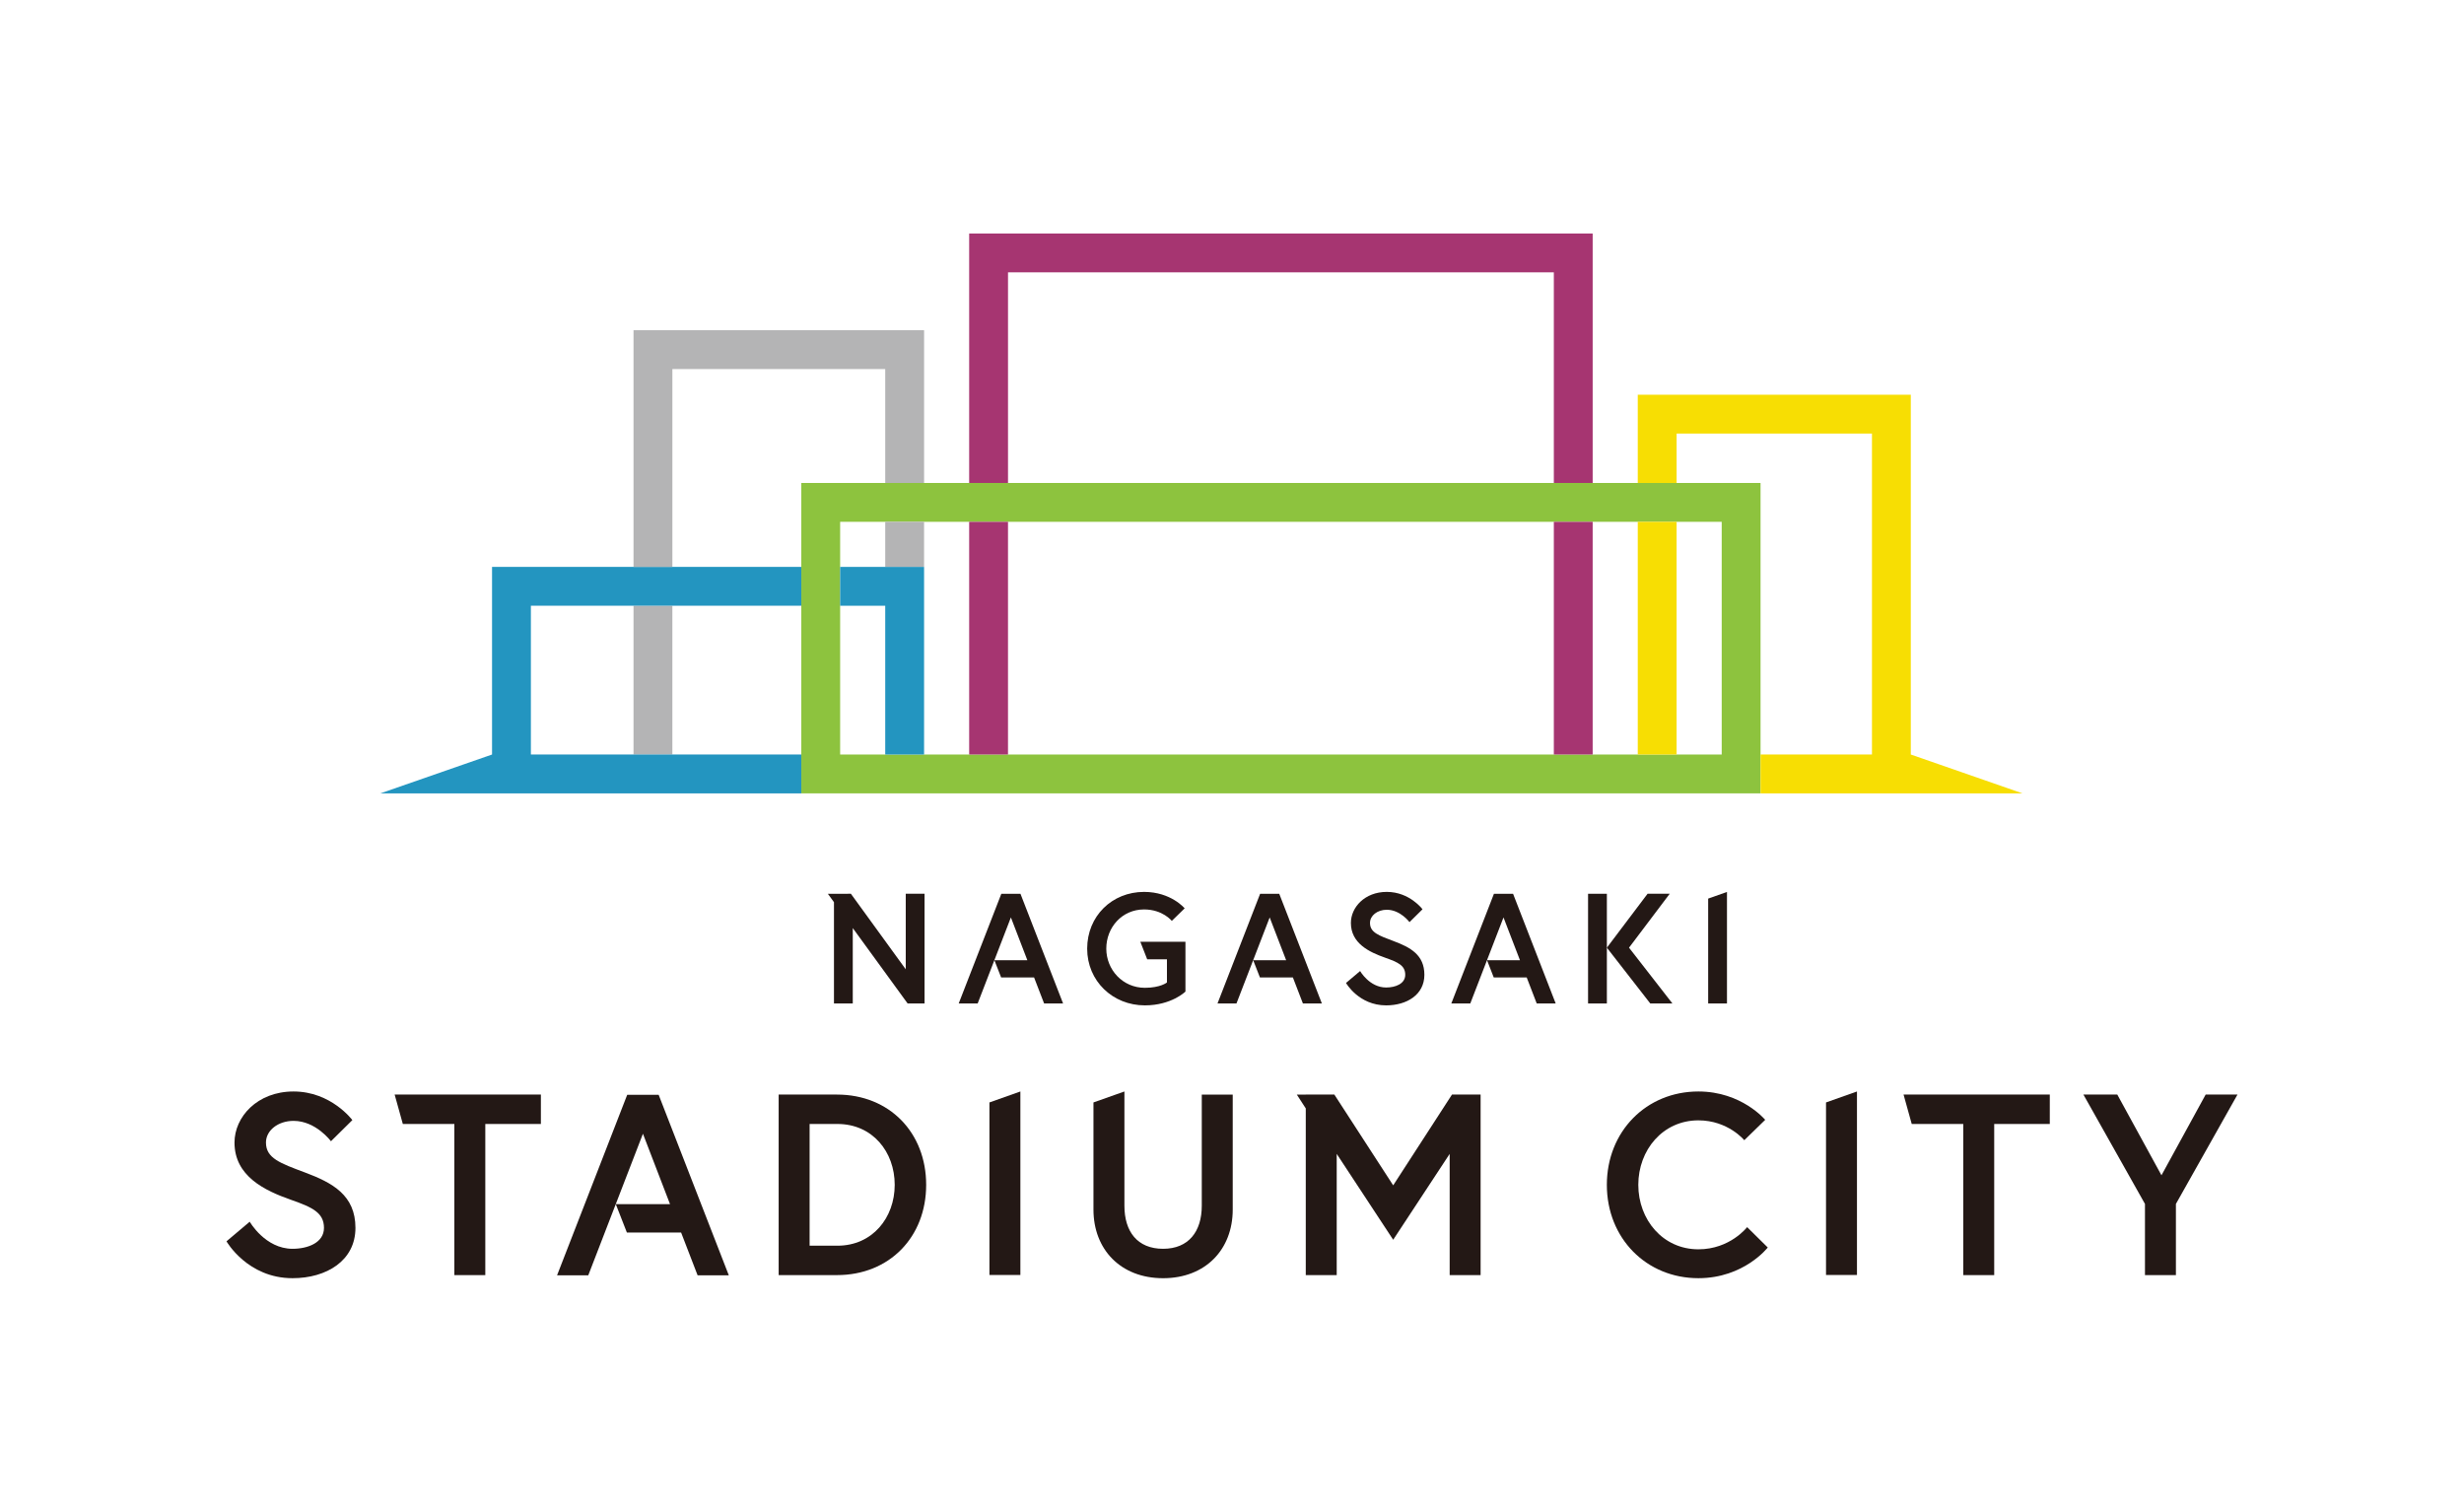
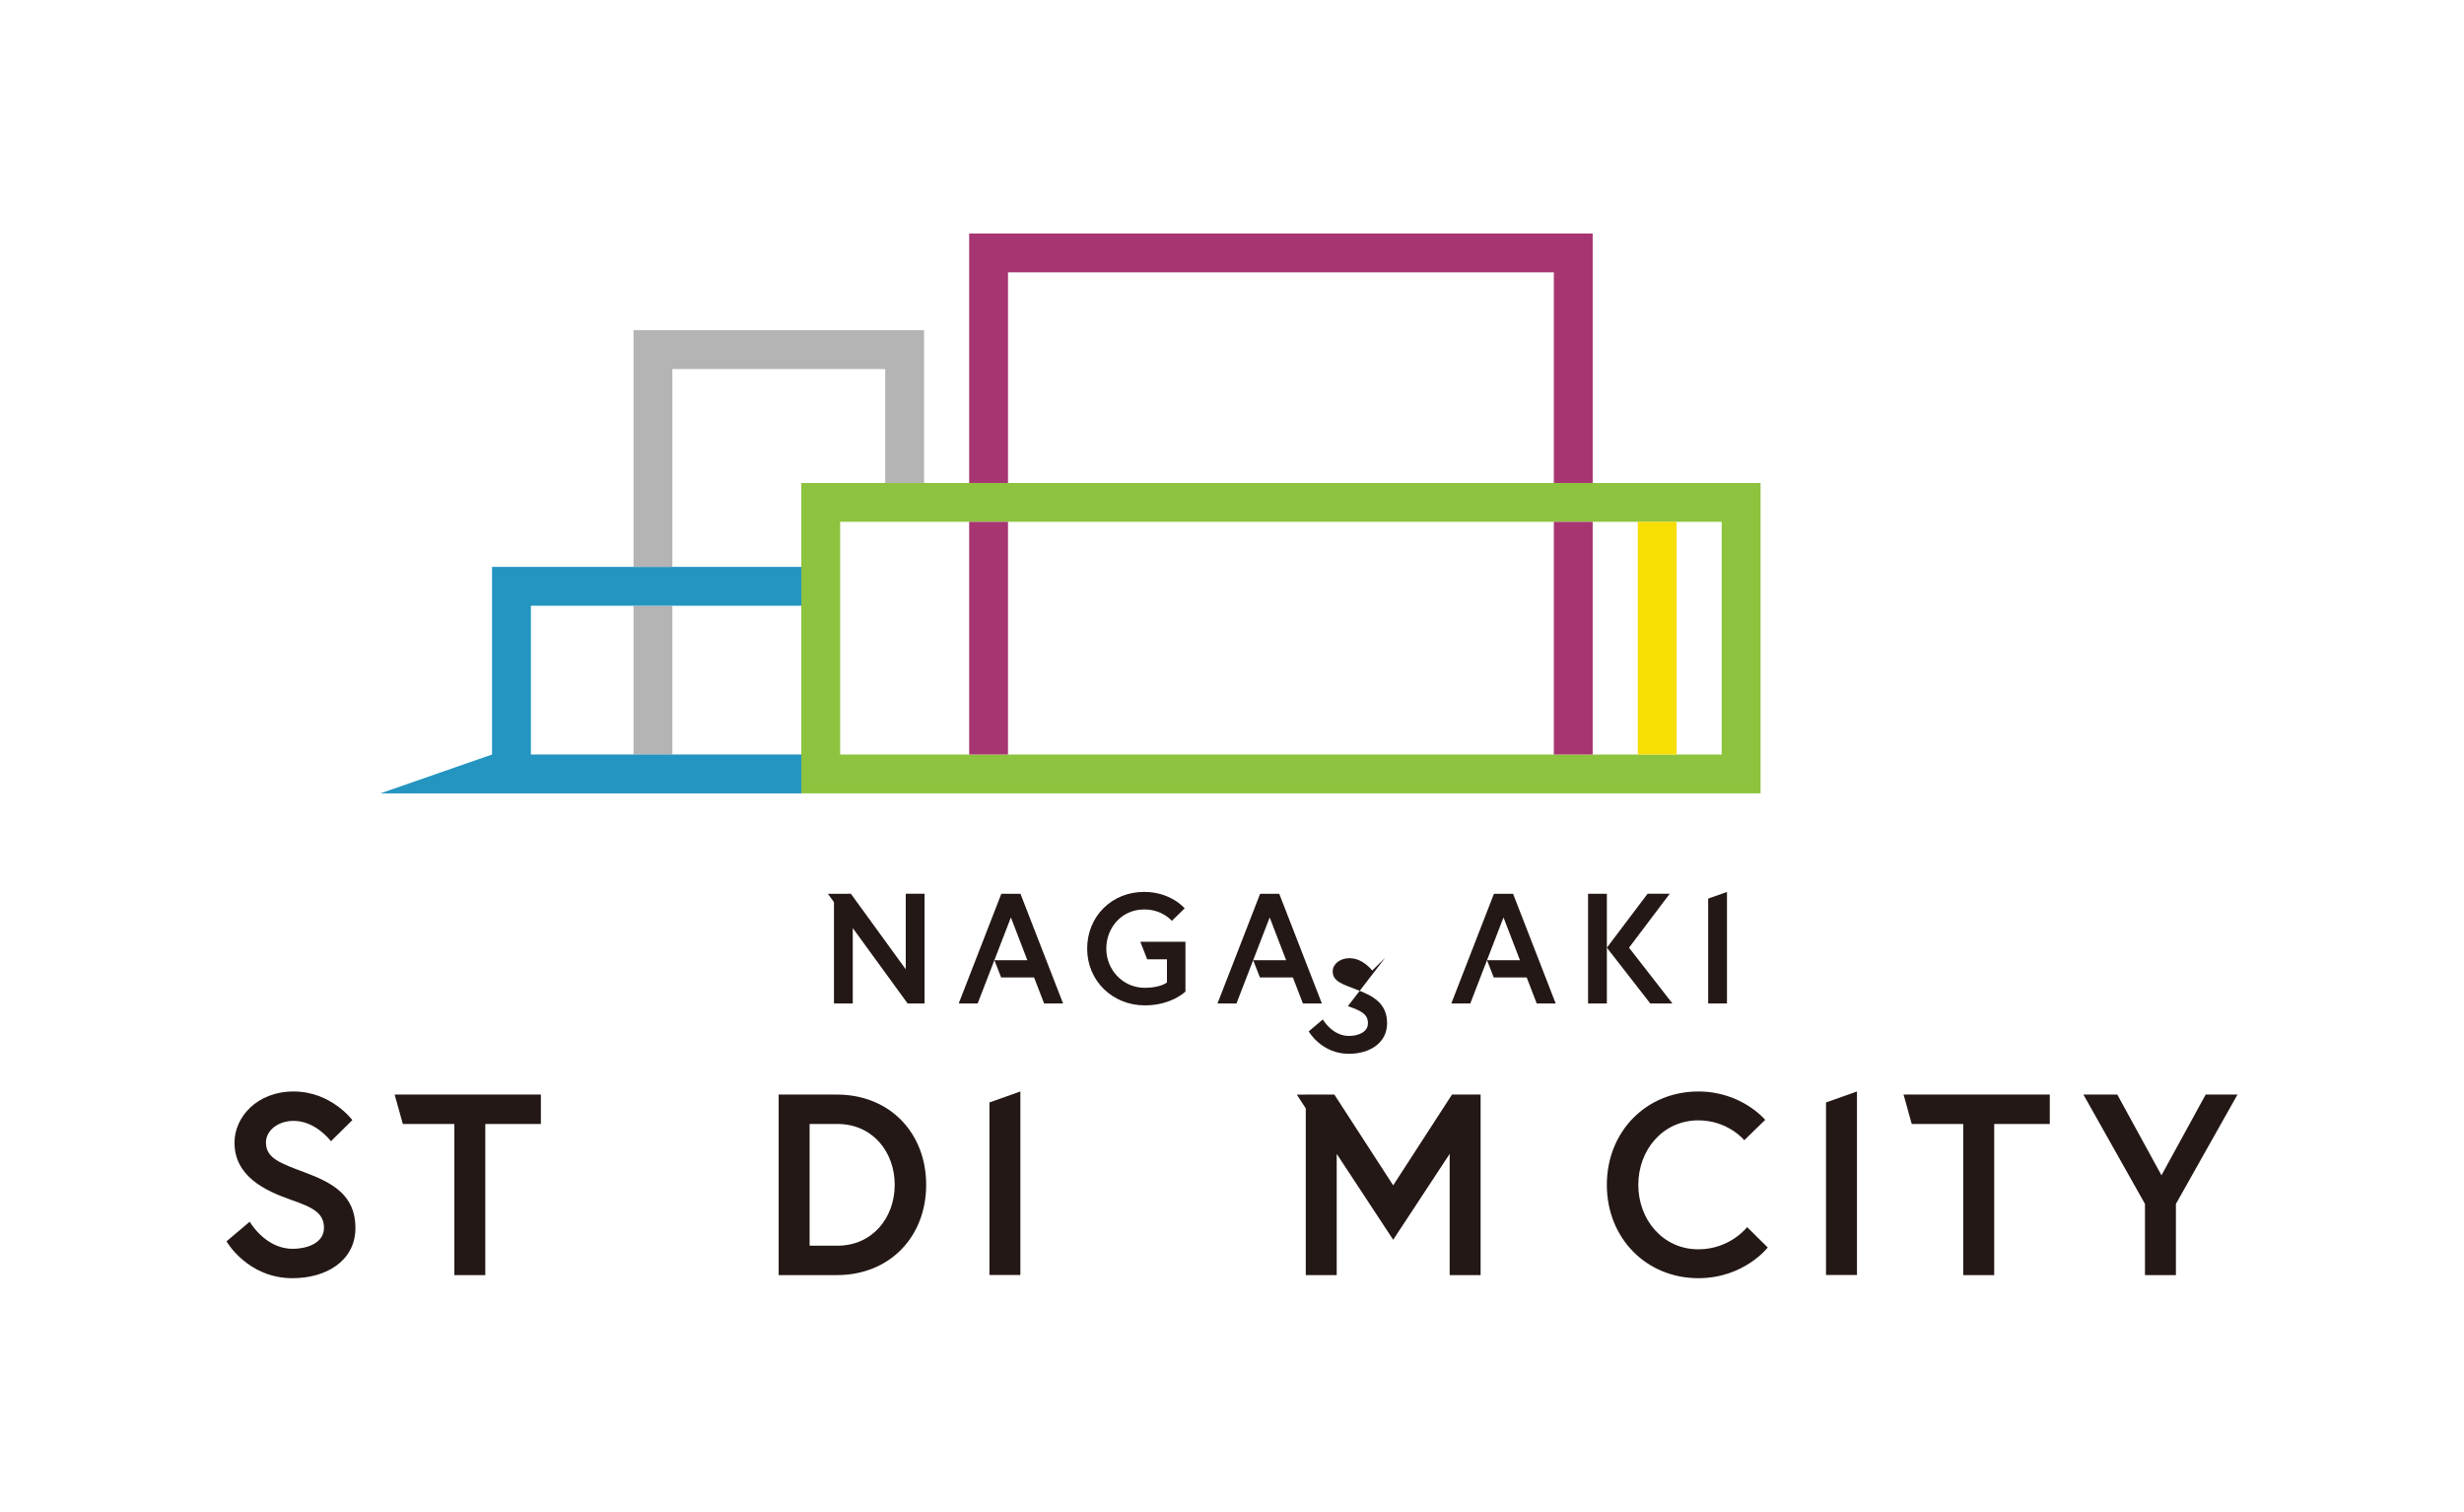
<svg xmlns="http://www.w3.org/2000/svg" id="_x34_46-237" width="282" height="173" version="1.1" viewBox="0 0 282 173">
  <defs>
    <style>
      .st0 {
        fill: #f7de03;
      }

      .st1 {
        fill: #a63571;
      }

      .st2 {
        fill: #231815;
      }

      .st3 {
        fill: #8dc33e;
      }

      .st4 {
        fill: #2395c0;
      }

      .st5 {
        fill: #b4b4b5;
      }
    </style>
  </defs>
  <g>
    <path class="st2" d="M199.956,140.434l2.361,2.332s-2.715,3.512-7.939,3.512c-5.962,0-10.477-4.575-10.477-10.684,0-6.109,4.516-10.684,10.477-10.684,4.958,0,7.644,3.247,7.644,3.247l-2.391,2.331s-1.859-2.273-5.253-2.273c-4.073,0-6.877,3.394-6.877,7.379s2.804,7.379,6.877,7.379c3.63,0,5.578-2.538,5.578-2.538Z" />
    <polygon class="st2" points="208.984 126.165 208.984 145.913 212.526 145.913 212.526 124.91 208.984 126.165" />
    <polygon class="st2" points="217.858 125.264 218.794 128.629 224.692 128.629 224.692 145.924 228.233 145.924 228.233 128.629 234.595 128.629 234.595 125.264 217.858 125.264" />
    <polygon class="st2" points="252.434 125.264 247.376 134.502 242.32 125.264 238.442 125.264 245.487 137.778 245.487 145.924 249.029 145.924 249.029 137.778 256.076 125.264 252.434 125.264" />
    <g>
      <path class="st2" d="M33.302,137.306c-3.04-1.062-6.464-2.715-6.464-6.552,0-2.922,2.597-5.844,6.759-5.844,4.309,0,6.729,3.276,6.729,3.276l-2.45,2.42s-1.712-2.332-4.28-2.332c-1.771,0-3.158,1.092-3.158,2.479,0,1.8,1.623,2.361,4.457,3.424,3.158,1.181,5.785,2.597,5.785,6.346s-3.306,5.755-7.202,5.755c-5.165,0-7.556-4.22-7.556-4.22l2.656-2.243s1.771,3.099,4.899,3.099c1.771,0,3.601-.708,3.601-2.391,0-1.741-1.328-2.361-3.778-3.217Z" />
      <path class="st2" d="M105.998,135.594c0,5.962-4.191,10.33-10.212,10.33h-6.67v-20.66h6.67c6.021,0,10.212,4.368,10.212,10.33ZM102.398,135.594c0-3.778-2.538-6.965-6.552-6.965h-3.188v13.931h3.188c4.014,0,6.552-3.217,6.552-6.966Z" />
      <polygon class="st2" points="113.238 126.165 113.238 145.913 116.78 145.913 116.78 124.91 113.238 126.165" />
-       <path class="st2" d="M137.541,125.264v12.721c0,2.951-1.505,4.929-4.427,4.929-2.952,0-4.427-1.978-4.427-4.929v-13.075l-3.542,1.255v12.264c0,4.545,3.099,7.851,7.969,7.851,4.87,0,7.969-3.306,7.969-7.851v-13.164h-3.542Z" />
      <polygon class="st2" points="45.166 125.264 46.103 128.629 52 128.629 52 145.924 55.542 145.924 55.542 128.629 61.903 128.629 61.903 125.264 45.166 125.264" />
      <polygon class="st2" points="166.177 125.264 159.448 135.653 152.713 125.264 149.443 125.264 149.443 125.271 148.42 125.271 149.443 126.848 149.443 145.924 152.984 145.924 152.984 132.052 159.448 141.881 165.912 132.052 165.912 145.924 169.453 145.924 169.453 125.264 166.177 125.264" />
-       <polygon class="st2" points="75.383 125.291 71.782 125.291 63.754 145.95 67.326 145.95 73.583 129.747 76.682 137.804 70.477 137.804 71.745 141.051 77.951 141.051 79.84 145.95 83.411 145.95 75.383 125.291" />
    </g>
  </g>
  <g>
    <g>
-       <path class="st2" d="M158.535,109.602c-1.847-.646-3.928-1.65-3.928-3.982,0-1.776,1.578-3.551,4.107-3.551,2.619,0,4.089,1.991,4.089,1.991l-1.489,1.471s-1.04-1.417-2.601-1.417c-1.076,0-1.919.664-1.919,1.507,0,1.094.986,1.435,2.708,2.081,1.919.717,3.515,1.578,3.515,3.856s-2.009,3.498-4.377,3.498c-3.139,0-4.592-2.565-4.592-2.565l1.614-1.363s1.076,1.883,2.977,1.883c1.076,0,2.188-.43,2.188-1.453,0-1.058-.807-1.435-2.296-1.955Z" />
+       <path class="st2" d="M158.535,109.602l-1.489,1.471s-1.04-1.417-2.601-1.417c-1.076,0-1.919.664-1.919,1.507,0,1.094.986,1.435,2.708,2.081,1.919.717,3.515,1.578,3.515,3.856s-2.009,3.498-4.377,3.498c-3.139,0-4.592-2.565-4.592-2.565l1.614-1.363s1.076,1.883,2.977,1.883c1.076,0,2.188-.43,2.188-1.453,0-1.058-.807-1.435-2.296-1.955Z" />
      <path class="st2" d="M183.903,114.839h-2.152v-12.555h2.152v12.555Z" />
      <polygon class="st2" points="188.561 102.283 183.903 108.454 188.871 114.839 191.406 114.839 186.438 108.454 191.096 102.283 188.561 102.283" />
      <polygon class="st2" points="195.497 102.837 195.497 114.839 197.649 114.839 197.649 102.075 195.497 102.837" />
      <path class="st2" d="M130.507,107.772l.785,2.009h2.262v2.655s-.735.61-2.529.61c-2.529,0-4.412-2.063-4.412-4.484,0-2.422,1.794-4.484,4.323-4.484,2.134,0,3.175,1.309,3.175,1.309l1.471-1.435s-1.56-1.883-4.646-1.883c-3.677,0-6.511,2.78-6.511,6.493,0,3.713,2.924,6.493,6.601,6.493,3.049,0,4.646-1.578,4.646-1.578v-5.704h-5.163Z" />
      <polygon class="st2" points="105.813 114.839 105.813 102.283 103.661 102.283 103.661 110.929 97.383 102.283 94.746 102.284 95.446 103.245 95.446 114.839 97.598 114.839 97.598 106.211 103.876 114.839 105.813 114.839" />
      <polygon class="st2" points="116.789 102.284 114.601 102.284 109.722 114.839 111.892 114.839 115.695 104.992 117.578 109.888 113.807 109.888 114.578 111.861 118.349 111.861 119.497 114.839 121.668 114.839 116.789 102.284" />
      <polygon class="st2" points="146.407 102.284 144.219 102.284 139.34 114.839 141.511 114.839 145.313 104.992 147.196 109.888 143.426 109.888 144.196 111.861 147.968 111.861 149.116 114.839 151.286 114.839 146.407 102.284" />
      <polygon class="st2" points="173.168 102.284 170.979 102.284 166.1 114.839 168.271 114.839 172.073 104.992 173.957 109.888 170.186 109.888 170.956 111.861 174.728 111.861 175.876 114.839 178.046 114.839 173.168 102.284" />
    </g>
    <g>
      <rect class="st5" x="72.506" y="69.323" width="4.445" height="17.025" />
      <path class="st3" d="M201.491,90.793h-109.783v-35.522h109.783v35.522ZM96.153,86.348h100.893v-26.631h-100.893v26.631Z" />
      <g>
-         <polygon class="st0" points="231.464 90.793 218.688 86.348 218.688 86.348 218.688 45.171 187.439 45.171 187.439 55.271 191.885 55.271 191.885 49.617 214.243 49.617 214.243 86.348 201.491 86.348 201.491 90.793 214.243 90.793 214.243 90.793 231.464 90.793" />
        <rect class="st0" x="187.439" y="59.717" width="4.445" height="26.631" />
      </g>
      <polygon class="st4" points="91.707 86.348 60.759 86.348 60.759 86.348 60.759 69.323 91.707 69.323 91.707 64.877 56.313 64.877 56.313 86.348 43.538 90.793 60.759 90.793 60.759 90.793 91.707 90.793 91.707 86.348" />
      <g>
        <polygon class="st5" points="101.313 55.271 105.759 55.271 105.759 37.79 72.506 37.79 72.506 64.877 76.952 64.877 76.952 42.236 101.313 42.236 101.313 55.271" />
-         <rect class="st5" x="101.313" y="59.717" width="4.445" height="5.16" />
      </g>
      <polygon class="st1" points="115.365 55.271 115.365 31.167 177.833 31.167 177.833 55.271 182.279 55.271 182.279 26.722 110.919 26.722 110.919 55.271 115.365 55.271" />
      <g>
        <rect class="st1" x="110.919" y="59.717" width="4.445" height="26.631" />
        <rect class="st1" x="177.833" y="59.717" width="4.445" height="26.631" />
      </g>
-       <polygon class="st4" points="101.313 86.348 105.759 86.348 105.759 64.877 96.153 64.877 96.153 69.323 101.313 69.323 101.313 86.348" />
    </g>
  </g>
</svg>